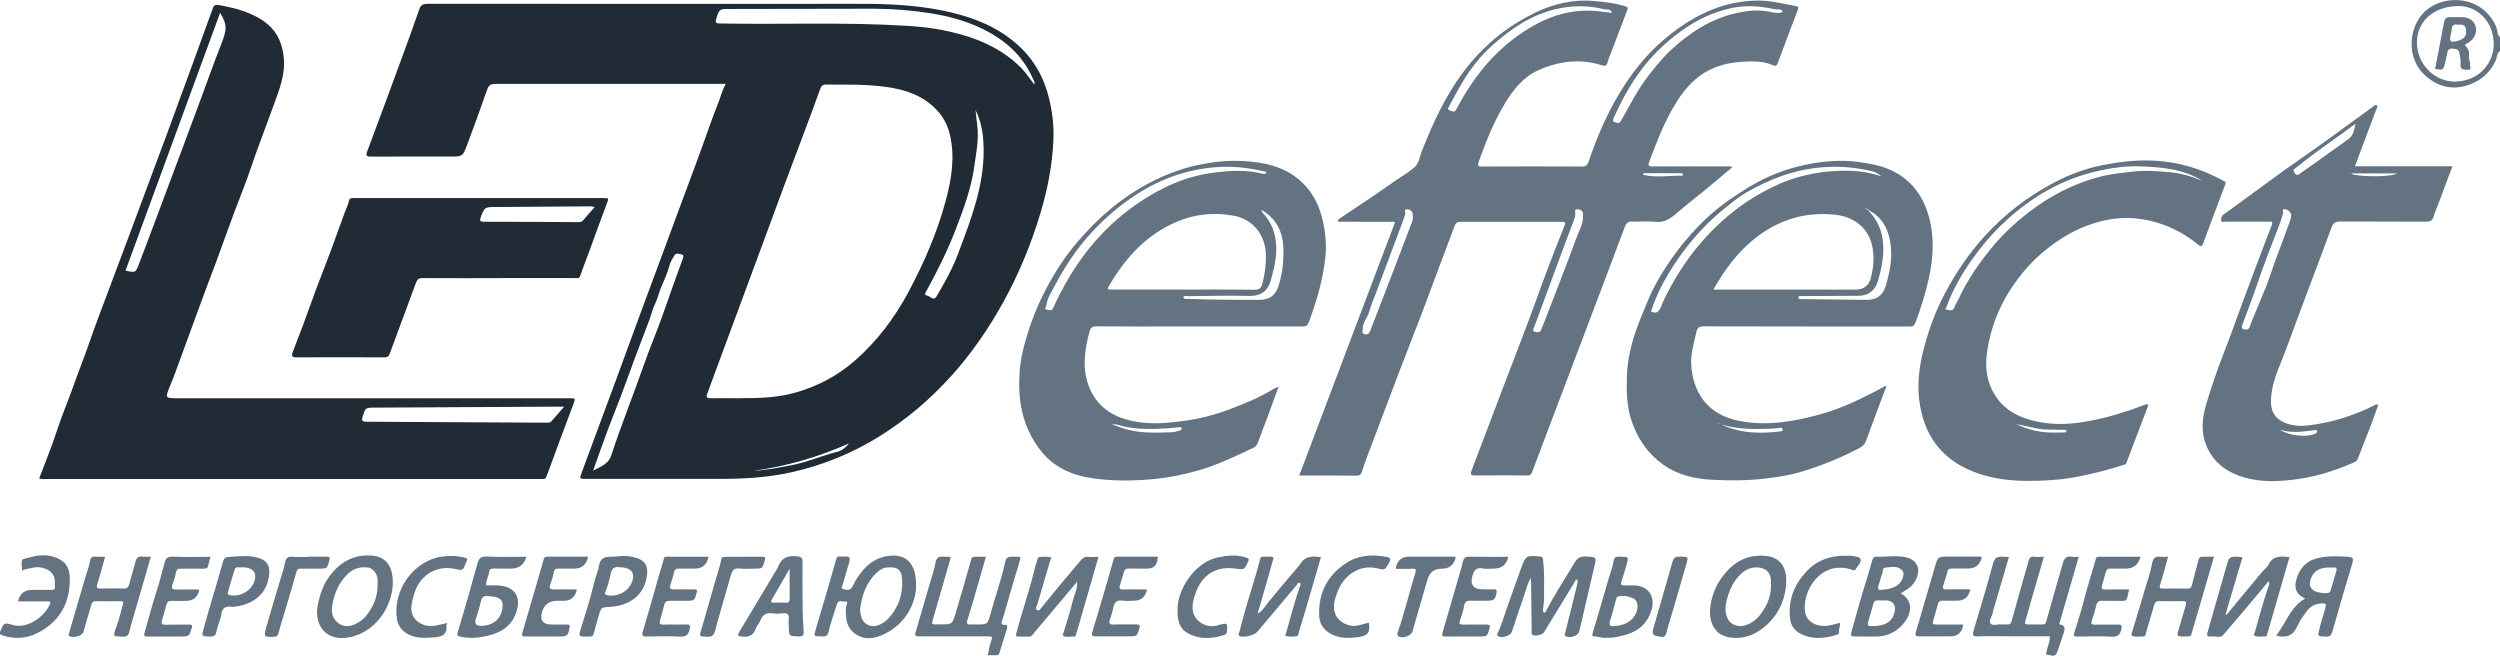
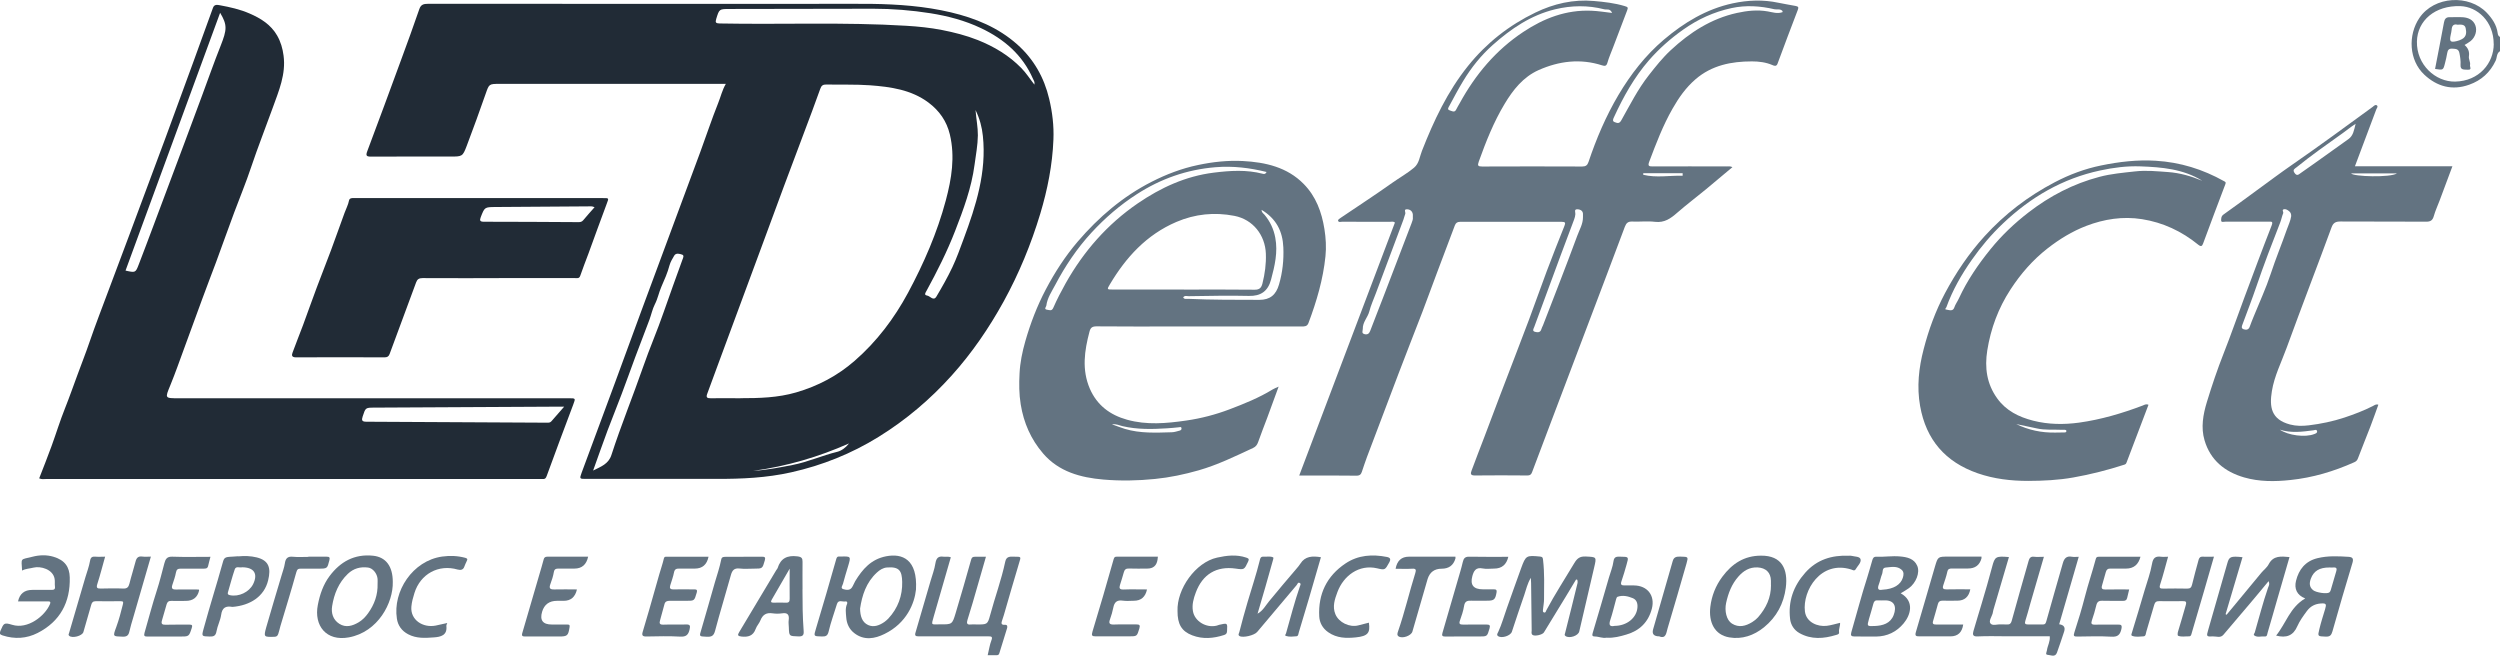
<svg xmlns="http://www.w3.org/2000/svg" width="122" height="32" viewBox="0 0 122 32" fill="none">
  <g clip-path="url(#clip0_73_1025)">
    <path d="M122 2.497C121.825 2.604 121.86 2.809 121.787 2.964C121.518 3.534 121.093 3.922 120.499 4.133C119.665 4.433 118.923 4.222 118.307 3.645C117.555 2.942 117.501 1.712 118.066 0.876C118.793 -0.199 120.49 -0.281 121.353 0.621C121.619 0.902 121.832 1.214 121.886 1.611C121.895 1.687 121.917 1.766 122 1.803V2.5V2.497ZM121.692 2.144C121.692 1.044 120.896 0.328 120.068 0.299C118.828 0.258 117.968 1.006 117.946 2.024C117.92 3.153 118.847 4.001 119.814 3.982C120.985 3.957 121.695 3.077 121.695 2.144H121.692Z" fill="#637381" />
    <path d="M35.427 4.093H24.387C23.86 4.093 23.87 4.096 23.701 4.575C23.403 5.423 23.099 6.271 22.778 7.113C22.575 7.646 22.559 7.64 21.963 7.64C20.678 7.64 19.393 7.637 18.108 7.643C17.883 7.643 17.839 7.599 17.924 7.375C18.483 5.896 19.025 4.414 19.571 2.929C19.875 2.1 20.18 1.274 20.465 0.438C20.542 0.218 20.678 0.186 20.884 0.186C27.029 0.189 33.178 0.189 39.323 0.189C40.392 0.189 41.461 0.177 42.53 0.189C43.831 0.208 45.122 0.3 46.4 0.602C47.606 0.889 48.71 1.343 49.639 2.166C50.445 2.882 50.953 3.78 51.2 4.824C51.356 5.477 51.435 6.145 51.407 6.811C51.359 8.04 51.121 9.245 50.766 10.427C50.318 11.915 49.728 13.347 48.98 14.709C48.266 16.002 47.438 17.219 46.442 18.325C45.392 19.492 44.208 20.495 42.873 21.321C41.553 22.137 40.135 22.708 38.612 23.049C37.406 23.32 36.195 23.373 34.967 23.37C32.838 23.364 30.706 23.37 28.578 23.37C28.286 23.37 28.276 23.367 28.381 23.077C28.933 21.579 29.491 20.082 30.046 18.584C30.459 17.465 30.865 16.345 31.277 15.229C31.852 13.675 32.429 12.12 33.006 10.566C33.397 9.513 33.79 8.463 34.177 7.41C34.469 6.618 34.732 5.817 35.046 5.032C35.17 4.726 35.24 4.402 35.424 4.086L35.427 4.093ZM36.138 19.432C37.051 19.432 37.955 19.41 38.847 19.151C39.922 18.839 40.877 18.332 41.708 17.607C42.787 16.667 43.637 15.541 44.313 14.286C45.084 12.849 45.734 11.357 46.156 9.778C46.438 8.721 46.613 7.656 46.353 6.561C46.197 5.912 45.842 5.404 45.312 5.007C44.468 4.376 43.463 4.238 42.454 4.162C41.749 4.112 41.036 4.14 40.328 4.124C40.157 4.121 40.084 4.175 40.027 4.339C39.77 5.064 39.497 5.783 39.227 6.502C38.904 7.362 38.58 8.223 38.257 9.087C37.886 10.083 37.521 11.08 37.153 12.076C36.626 13.501 36.096 14.926 35.57 16.352C35.398 16.815 35.227 17.279 35.056 17.742C34.875 18.237 34.694 18.732 34.51 19.224C34.447 19.394 34.51 19.438 34.678 19.435C35.163 19.426 35.649 19.435 36.134 19.435L36.138 19.432ZM50.48 4.124C50.505 3.995 50.445 3.922 50.41 3.847C49.9 2.68 49.002 1.908 47.869 1.372C47.086 1 46.254 0.782 45.404 0.646C44.481 0.501 43.548 0.426 42.612 0.426C40.278 0.426 37.943 0.432 35.608 0.438C35.094 0.438 35.1 0.441 34.951 0.924C34.897 1.097 34.935 1.141 35.113 1.145C38.152 1.204 41.191 1.072 44.23 1.258C44.814 1.293 45.395 1.353 45.963 1.463C46.556 1.58 47.146 1.728 47.717 1.955C48.52 2.276 49.236 2.705 49.839 3.32C50.077 3.56 50.255 3.847 50.477 4.127L50.48 4.124ZM28.945 22.963C29.332 22.768 29.694 22.645 29.837 22.204C30.306 20.756 30.881 19.35 31.382 17.912C31.696 17.004 32.083 16.121 32.394 15.213C32.686 14.365 32.997 13.527 33.298 12.685C33.33 12.596 33.403 12.464 33.289 12.426C33.171 12.385 32.987 12.328 32.901 12.476C32.816 12.625 32.721 12.77 32.673 12.946C32.578 13.312 32.419 13.662 32.27 14.006C32.15 14.28 32.099 14.576 31.959 14.844C31.839 15.081 31.785 15.349 31.693 15.601C31.464 16.21 31.23 16.815 31.001 17.424C30.779 18.02 30.567 18.622 30.341 19.218C30.116 19.817 29.872 20.413 29.647 21.012C29.412 21.642 29.19 22.279 28.945 22.96V22.963ZM47.606 5.37C47.641 5.817 47.723 6.208 47.72 6.606C47.714 7.088 47.622 7.561 47.558 8.04C47.409 9.169 47.016 10.222 46.61 11.269C46.219 12.278 45.731 13.246 45.211 14.198C45.166 14.28 45.077 14.397 45.239 14.422C45.392 14.444 45.553 14.715 45.699 14.469C45.978 13.999 46.248 13.523 46.48 13.031C46.689 12.587 46.854 12.123 47.025 11.66C47.628 10.039 48.151 8.403 47.964 6.634C47.92 6.208 47.815 5.802 47.606 5.37ZM41.432 21.639C39.941 22.301 38.393 22.755 36.75 22.979C37.419 22.938 38.047 22.812 38.672 22.692C39.421 22.547 40.116 22.229 40.855 22.049C41.077 21.995 41.28 21.835 41.429 21.642L41.432 21.639Z" fill="#212B36" />
    <path d="M1.913 23.342C2.116 22.818 2.325 22.295 2.516 21.768C2.738 21.16 2.928 20.535 3.169 19.933C3.388 19.385 3.582 18.826 3.788 18.272C3.978 17.751 4.184 17.234 4.362 16.711C4.667 15.819 5.012 14.942 5.339 14.059C5.653 13.217 5.971 12.379 6.285 11.537C6.891 9.91 7.5 8.286 8.102 6.659C8.543 5.47 8.978 4.275 9.413 3.083C9.743 2.185 10.069 1.283 10.393 0.381C10.456 0.205 10.602 0.233 10.723 0.255C11.221 0.347 11.71 0.454 12.179 0.659C12.731 0.898 13.216 1.201 13.524 1.734C13.699 2.04 13.794 2.368 13.838 2.715C13.959 3.623 13.607 4.43 13.312 5.253C12.963 6.221 12.585 7.176 12.258 8.15C12.008 8.904 11.7 9.639 11.424 10.383C11.126 11.184 10.84 11.991 10.545 12.792C10.32 13.397 10.085 13.999 9.863 14.608C9.568 15.409 9.279 16.213 8.981 17.017C8.762 17.616 8.55 18.218 8.309 18.808C8.049 19.441 8.036 19.435 8.718 19.435C15.069 19.435 21.424 19.435 27.775 19.435C28.095 19.435 28.089 19.435 27.975 19.741C27.54 20.901 27.102 22.061 26.68 23.225C26.636 23.345 26.595 23.386 26.48 23.376C26.427 23.373 26.373 23.376 26.319 23.376C18.296 23.376 10.272 23.376 2.249 23.376C2.145 23.376 2.037 23.401 1.916 23.345L1.913 23.342ZM6.126 13.205C6.608 13.312 6.615 13.315 6.773 12.902C7.008 12.297 7.233 11.691 7.462 11.083C7.982 9.702 8.499 8.317 9.016 6.936C9.289 6.205 9.559 5.477 9.831 4.745C10.142 3.91 10.434 3.071 10.764 2.242C11.081 1.441 11.097 1.22 10.742 0.624C9.2 4.824 7.668 9.005 6.126 13.205ZM27.531 19.845C27.362 19.845 27.264 19.845 27.169 19.845C24.203 19.861 21.24 19.877 18.273 19.892C17.829 19.892 17.839 19.898 17.699 20.321C17.636 20.507 17.661 20.58 17.877 20.58C20.814 20.592 23.752 20.611 26.69 20.627C26.769 20.627 26.845 20.633 26.909 20.558C27.099 20.334 27.293 20.116 27.534 19.842L27.531 19.845Z" fill="#212B36" />
    <path d="M84.543 8.157C84.105 8.523 83.683 8.882 83.258 9.232C82.788 9.617 82.303 9.986 81.846 10.383C81.529 10.661 81.225 10.881 80.761 10.825C80.4 10.78 80.025 10.828 79.657 10.812C79.448 10.803 79.362 10.884 79.292 11.067C78.706 12.637 78.109 14.205 77.516 15.772C76.923 17.342 76.326 18.909 75.733 20.479C75.409 21.334 75.086 22.185 74.765 23.043C74.724 23.156 74.664 23.206 74.534 23.203C73.68 23.197 72.827 23.191 71.974 23.203C71.751 23.206 71.758 23.106 71.812 22.967C72.018 22.412 72.231 21.86 72.443 21.308C72.691 20.656 72.935 20.003 73.182 19.35C73.658 18.099 74.144 16.853 74.616 15.598C74.911 14.813 75.184 14.022 75.479 13.24C75.758 12.499 76.05 11.758 76.345 11.023C76.406 10.869 76.386 10.825 76.215 10.825C74.562 10.828 72.909 10.828 71.253 10.825C71.114 10.825 71.044 10.878 70.996 11.001C70.711 11.764 70.419 12.524 70.134 13.287C69.892 13.927 69.661 14.57 69.417 15.21C69.029 16.219 68.633 17.222 68.249 18.231C67.732 19.587 67.221 20.946 66.707 22.305C66.618 22.541 66.542 22.781 66.46 23.02C66.419 23.143 66.362 23.213 66.2 23.213C65.283 23.2 64.366 23.206 63.402 23.206C64.963 19.079 66.517 14.974 68.072 10.862C67.992 10.79 67.9 10.825 67.814 10.825C67.04 10.825 66.269 10.825 65.495 10.821C65.426 10.821 65.315 10.869 65.296 10.758C65.289 10.724 65.378 10.661 65.432 10.626C66.269 10.058 67.12 9.507 67.945 8.92C68.297 8.671 68.677 8.46 69.007 8.182C69.255 7.974 69.28 7.643 69.391 7.363C69.969 5.887 70.638 4.465 71.644 3.213C72.545 2.094 73.642 1.233 74.93 0.612C75.825 0.18 76.78 -0.041 77.779 0.048C78.284 0.092 78.794 0.148 79.286 0.297C79.442 0.344 79.457 0.366 79.407 0.502C79.175 1.101 78.95 1.703 78.721 2.305C78.626 2.557 78.515 2.803 78.442 3.062C78.395 3.226 78.319 3.232 78.188 3.191C77.123 2.847 76.082 2.977 75.083 3.421C74.328 3.759 73.836 4.386 73.423 5.073C72.89 5.959 72.513 6.915 72.164 7.886C72.091 8.088 72.129 8.126 72.332 8.126C73.96 8.119 75.584 8.119 77.211 8.126C77.383 8.126 77.465 8.066 77.519 7.905C77.9 6.77 78.366 5.673 78.978 4.638C79.578 3.626 80.295 2.702 81.196 1.936C82.179 1.104 83.267 0.442 84.552 0.164C85.295 0.003 86.04 -0.025 86.795 0.136C87.068 0.196 87.347 0.234 87.623 0.29C87.737 0.316 87.791 0.338 87.734 0.479C87.395 1.356 87.068 2.236 86.741 3.115C86.687 3.257 86.573 3.21 86.5 3.178C86.177 3.037 85.825 2.996 85.495 2.996C84.492 2.996 83.537 3.182 82.741 3.869C82.265 4.279 81.919 4.777 81.618 5.307C81.148 6.13 80.815 7.009 80.482 7.892C80.403 8.104 80.469 8.122 80.657 8.122C81.862 8.116 83.064 8.119 84.27 8.122C84.353 8.122 84.445 8.1 84.552 8.163L84.543 8.157ZM86.995 0.59C86.986 0.558 86.986 0.536 86.976 0.527C86.865 0.42 86.719 0.479 86.592 0.451C85.901 0.29 85.2 0.243 84.502 0.394C83.639 0.58 82.862 0.934 82.132 1.451C81.513 1.889 80.958 2.381 80.469 2.942C79.749 3.771 79.219 4.723 78.763 5.717C78.721 5.805 78.668 5.915 78.794 5.959C78.905 5.997 79.013 6.064 79.118 5.874C79.54 5.127 79.921 4.361 80.46 3.674C80.799 3.242 81.136 2.816 81.535 2.447C82.462 1.586 83.505 0.908 84.765 0.631C85.257 0.524 85.758 0.467 86.272 0.558C86.497 0.596 86.748 0.688 86.995 0.59ZM78.668 0.628C78.572 0.401 78.41 0.483 78.29 0.454C77.49 0.249 76.688 0.262 75.888 0.454C74.705 0.741 73.737 1.403 72.849 2.192C72.278 2.699 71.799 3.298 71.403 3.954C71.161 4.351 70.946 4.761 70.727 5.168C70.689 5.237 70.606 5.345 70.746 5.386C70.847 5.414 70.984 5.521 71.066 5.338C71.114 5.234 71.18 5.137 71.234 5.036C71.999 3.639 72.995 2.447 74.337 1.558C75.343 0.889 76.431 0.47 77.665 0.524C77.989 0.536 78.309 0.59 78.664 0.631L78.668 0.628ZM68.947 10.617C68.947 10.544 68.95 10.506 68.947 10.471C68.928 10.298 68.804 10.213 68.655 10.213C68.484 10.213 68.608 10.361 68.576 10.44C68.538 10.531 68.522 10.629 68.487 10.72C68.04 11.922 67.589 13.12 67.139 14.321C67.031 14.611 66.898 14.898 66.822 15.198C66.745 15.494 66.495 15.718 66.504 16.049C66.504 16.153 66.428 16.26 66.584 16.305C66.723 16.342 66.812 16.292 66.866 16.147C67.072 15.598 67.291 15.059 67.5 14.51C67.964 13.306 68.42 12.098 68.884 10.894C68.922 10.793 68.96 10.692 68.947 10.62V10.617ZM77.249 10.591C77.249 10.556 77.249 10.519 77.249 10.484C77.265 10.295 77.135 10.222 76.986 10.213C76.796 10.2 76.885 10.364 76.878 10.449C76.872 10.541 76.85 10.623 76.818 10.708C76.596 11.301 76.374 11.89 76.152 12.483C75.723 13.64 75.295 14.8 74.87 15.958C74.838 16.04 74.756 16.156 74.911 16.194C75.029 16.223 75.165 16.241 75.216 16.071C75.235 16.002 75.27 15.942 75.298 15.876C75.565 15.188 75.831 14.504 76.095 13.817C76.39 13.047 76.688 12.278 76.97 11.506C77.078 11.209 77.253 10.929 77.249 10.594V10.591ZM82.113 8.573C82.113 8.532 82.113 8.494 82.113 8.453H80.19C80.19 8.479 80.19 8.504 80.19 8.529C80.828 8.687 81.475 8.558 82.119 8.576L82.113 8.573Z" fill="#637381" />
-     <path d="M92.068 18.817C91.719 19.748 91.379 20.64 91.053 21.535C90.996 21.69 90.9 21.775 90.761 21.851C89.847 22.336 88.895 22.724 87.906 23.02C87.287 23.206 86.64 23.298 85.996 23.37C85.174 23.462 84.349 23.452 83.528 23.411C82.684 23.367 81.859 23.172 81.158 22.67C80.406 22.131 79.905 21.4 79.616 20.523C79.384 19.823 79.369 19.104 79.391 18.379C79.422 17.326 79.721 16.342 80.127 15.377C80.327 14.905 80.501 14.422 80.745 13.968C81.171 13.174 81.672 12.429 82.252 11.739C82.646 11.272 83.064 10.831 83.521 10.43C84.089 9.935 84.714 9.513 85.361 9.122C86.218 8.605 87.141 8.239 88.112 8.04C88.924 7.873 89.752 7.791 90.596 7.892C91.17 7.962 91.732 8.059 92.252 8.293C93.308 8.766 93.902 9.63 94.168 10.72C94.4 11.666 94.336 12.609 94.133 13.558C93.975 14.293 93.746 15.002 93.489 15.705C93.419 15.901 93.334 15.936 93.153 15.936C89.819 15.932 86.484 15.936 83.15 15.926C82.918 15.926 82.833 15.992 82.782 16.213C82.665 16.736 82.497 17.257 82.531 17.796C82.611 19.104 83.283 20.224 84.857 20.536C86.227 20.807 87.56 20.574 88.876 20.205C89.917 19.912 90.881 19.442 91.83 18.931C91.897 18.896 91.957 18.852 92.065 18.824L92.068 18.817ZM91.1 10.207C91.129 10.244 91.157 10.285 91.215 10.254C91.183 10.307 91.227 10.336 91.256 10.364C91.754 10.897 91.919 11.553 91.906 12.246C91.897 12.72 91.789 13.189 91.662 13.653C91.525 14.151 91.205 14.432 90.691 14.435C89.812 14.438 88.93 14.444 88.052 14.447C87.998 14.447 87.944 14.447 87.89 14.447C87.839 14.447 87.766 14.438 87.763 14.51C87.757 14.602 87.839 14.589 87.899 14.595C87.944 14.599 87.988 14.599 88.032 14.599C89.057 14.611 90.079 14.624 91.103 14.633C91.573 14.636 91.881 14.416 92.017 13.968C92.239 13.237 92.379 12.492 92.23 11.726C92.109 11.092 91.798 10.579 91.208 10.26C91.186 10.21 91.145 10.2 91.094 10.213C91.1 10.181 91.084 10.165 91.056 10.165C91.046 10.165 91.037 10.178 91.027 10.184C91.049 10.194 91.075 10.2 91.097 10.21L91.1 10.207ZM83.61 14.132C83.74 14.132 83.845 14.132 83.95 14.132H90.548C90.952 14.132 91.203 13.94 91.3 13.555C91.433 13.019 91.484 12.477 91.348 11.938C91.135 11.102 90.466 10.569 89.527 10.475C87.883 10.311 86.484 10.843 85.285 11.941C84.603 12.562 84.083 13.309 83.61 14.135V14.132ZM91.792 8.598C91.611 8.416 91.43 8.375 91.259 8.334C90.355 8.129 89.447 8.085 88.518 8.208C87.398 8.353 86.392 8.75 85.418 9.28C84.863 9.582 84.384 9.986 83.902 10.386C82.57 11.506 81.113 13.448 80.571 15.204C80.876 15.355 80.987 15.154 81.079 14.92C81.091 14.889 81.097 14.851 81.113 14.819C81.989 12.931 83.22 11.326 84.908 10.08C85.409 9.708 85.948 9.406 86.503 9.128C87.541 8.611 88.648 8.371 89.8 8.334C90.45 8.312 91.1 8.371 91.789 8.598H91.792ZM83.994 20.709C84.93 21.16 85.916 21.176 86.919 21.047C86.97 21.04 86.998 21.009 86.995 20.958C86.995 20.886 86.944 20.87 86.887 20.876C86.754 20.889 86.621 20.914 86.487 20.917C85.647 20.952 84.809 20.962 83.991 20.712L83.994 20.709ZM83.851 20.665C83.851 20.665 83.88 20.678 83.896 20.681C83.902 20.681 83.908 20.671 83.915 20.665C83.899 20.659 83.886 20.652 83.87 20.652C83.864 20.652 83.858 20.662 83.851 20.665Z" fill="#637381" />
    <path d="M62.399 18.862C62.202 19.404 62.025 19.893 61.844 20.378C61.695 20.779 61.536 21.173 61.397 21.573C61.349 21.706 61.282 21.8 61.152 21.86C60.283 22.264 59.42 22.686 58.497 22.951C57.799 23.15 57.092 23.301 56.365 23.373C55.524 23.459 54.677 23.474 53.843 23.402C52.739 23.307 51.67 23.024 50.902 22.128C50.309 21.438 49.957 20.637 49.811 19.735C49.728 19.23 49.728 18.726 49.754 18.225C49.779 17.698 49.887 17.172 50.033 16.661C50.283 15.784 50.61 14.93 51.038 14.119C51.476 13.29 51.981 12.505 52.593 11.789C53.618 10.594 54.791 9.589 56.203 8.87C56.92 8.504 57.666 8.22 58.462 8.053C59.188 7.899 59.918 7.82 60.654 7.858C61.755 7.917 62.815 8.157 63.62 8.977C64.217 9.582 64.499 10.345 64.632 11.178C64.702 11.619 64.728 12.06 64.683 12.502C64.569 13.628 64.252 14.703 63.855 15.759C63.789 15.936 63.665 15.932 63.516 15.932C61.476 15.932 59.436 15.932 57.396 15.932C56.102 15.932 54.807 15.939 53.513 15.926C53.3 15.926 53.218 15.989 53.167 16.185C52.92 17.115 52.786 18.042 53.183 18.966C53.532 19.77 54.16 20.249 55.001 20.482C55.959 20.75 56.92 20.662 57.885 20.523C58.611 20.419 59.322 20.233 60.001 19.975C60.718 19.703 61.438 19.413 62.101 19.007C62.177 18.959 62.266 18.928 62.402 18.865L62.399 18.862ZM57.777 14.132C58.925 14.132 60.077 14.123 61.225 14.138C61.473 14.142 61.555 14.034 61.606 13.839C61.727 13.36 61.793 12.874 61.774 12.379C61.739 11.471 61.146 10.711 60.239 10.534C59.268 10.345 58.319 10.44 57.406 10.831C55.95 11.455 54.947 12.556 54.16 13.88C54.014 14.126 54.014 14.129 54.303 14.129C55.461 14.129 56.622 14.129 57.78 14.129L57.777 14.132ZM61.812 8.394C60.99 8.189 60.172 8.091 59.319 8.16C57.916 8.274 56.644 8.725 55.48 9.475C54.661 10.002 53.929 10.632 53.266 11.351C52.555 12.124 51.981 12.981 51.498 13.899C51.327 14.223 51.108 14.539 51.061 14.914C51.054 14.974 50.921 15.094 51.105 15.116C51.213 15.128 51.324 15.201 51.403 15.015C51.581 14.608 51.787 14.214 52.003 13.826C52.882 12.265 54.033 10.947 55.521 9.926C56.647 9.157 57.853 8.598 59.23 8.425C60.039 8.324 60.835 8.274 61.631 8.482C61.695 8.498 61.758 8.498 61.812 8.39V8.394ZM61.565 10.241C61.571 10.383 61.657 10.418 61.704 10.475C61.98 10.806 62.155 11.175 62.234 11.6C62.367 12.306 62.206 12.978 62.028 13.643C61.876 14.22 61.517 14.454 60.946 14.441C59.969 14.416 58.989 14.441 58.008 14.454C57.92 14.454 57.812 14.406 57.739 14.514C57.799 14.621 57.901 14.577 57.983 14.583C59.141 14.636 60.299 14.63 61.457 14.633C61.977 14.633 62.269 14.391 62.415 13.886C62.589 13.293 62.653 12.691 62.627 12.076C62.596 11.294 62.285 10.673 61.562 10.238L61.565 10.241ZM54.268 20.709C54.509 20.794 54.696 20.87 54.893 20.93C55.645 21.157 56.416 21.116 57.187 21.094C57.317 21.091 57.447 21.044 57.574 21.012C57.631 20.996 57.669 20.955 57.656 20.892C57.64 20.81 57.583 20.848 57.532 20.851C57.336 20.873 57.139 20.889 56.946 20.902C56.219 20.949 55.496 20.962 54.782 20.797C54.63 20.763 54.487 20.681 54.271 20.706L54.268 20.709Z" fill="#637381" />
    <path d="M104.846 19.754C104.491 20.69 104.133 21.623 103.781 22.557C103.755 22.62 103.746 22.648 103.673 22.674C102.854 22.938 102.02 23.153 101.176 23.301C100.453 23.43 99.717 23.465 98.977 23.468C98.134 23.468 97.309 23.373 96.512 23.096C94.933 22.547 93.993 21.46 93.702 19.817C93.534 18.874 93.638 17.947 93.873 17.045C94.117 16.099 94.454 15.176 94.917 14.305C95.45 13.306 96.078 12.373 96.846 11.528C97.832 10.443 98.974 9.573 100.269 8.895C100.982 8.52 101.741 8.236 102.531 8.075C103.406 7.895 104.301 7.788 105.205 7.845C106.395 7.917 107.499 8.261 108.533 8.841C108.599 8.879 108.638 8.888 108.596 8.993C108.228 9.951 107.873 10.913 107.515 11.874C107.464 12.01 107.419 12.057 107.273 11.941C106.471 11.288 105.554 10.856 104.529 10.695C103.597 10.547 102.683 10.689 101.804 11.026C101.119 11.291 100.503 11.669 99.923 12.12C99.196 12.688 98.609 13.363 98.111 14.129C97.518 15.04 97.15 16.03 96.979 17.099C96.846 17.944 96.95 18.729 97.464 19.442C97.899 20.047 98.521 20.35 99.219 20.529C99.958 20.719 100.722 20.725 101.461 20.624C102.527 20.476 103.562 20.17 104.57 19.788C104.65 19.757 104.729 19.697 104.853 19.757L104.846 19.754ZM107.457 8.813C106.534 8.245 105.497 8.157 104.453 8.119C103.793 8.094 103.137 8.179 102.493 8.318C100.652 8.712 99.098 9.62 97.74 10.91C97.172 11.449 96.677 12.035 96.23 12.672C95.722 13.394 95.285 14.157 94.983 14.993C94.968 15.034 94.882 15.094 94.974 15.106C95.11 15.128 95.301 15.21 95.367 15.012C95.421 14.851 95.523 14.718 95.592 14.567C95.995 13.691 96.538 12.899 97.144 12.152C97.683 11.487 98.305 10.897 98.987 10.37C100.028 9.566 101.173 8.967 102.454 8.63C103.022 8.479 103.603 8.431 104.187 8.365C104.735 8.302 105.272 8.359 105.808 8.397C106.372 8.438 106.924 8.595 107.454 8.816L107.457 8.813ZM98.381 20.69C98.984 20.987 99.625 21.122 100.297 21.11C100.449 21.11 100.602 21.11 100.754 21.103C100.798 21.103 100.846 21.087 100.84 21.028C100.833 20.983 100.795 20.977 100.76 20.974C100.697 20.974 100.633 20.974 100.573 20.974C100.183 20.955 99.79 20.996 99.403 20.908C99.063 20.832 98.724 20.763 98.381 20.693V20.69Z" fill="#637381" />
    <path d="M114.919 8.113H119.678C119.465 8.683 119.259 9.235 119.053 9.787C118.958 10.039 118.843 10.285 118.77 10.544C118.713 10.749 118.612 10.821 118.396 10.818C117.003 10.809 115.611 10.818 114.218 10.809C113.977 10.809 113.86 10.872 113.777 11.102C113.438 12.041 113.076 12.975 112.727 13.911C112.346 14.933 111.959 15.948 111.588 16.973C111.334 17.673 110.988 18.347 110.868 19.085C110.741 19.861 110.83 20.469 111.753 20.715C112.051 20.794 112.353 20.794 112.67 20.756C113.263 20.684 113.84 20.564 114.405 20.378C114.881 20.22 115.351 20.041 115.798 19.814C115.874 19.776 115.944 19.709 116.064 19.75C115.937 20.101 115.814 20.451 115.681 20.8C115.481 21.324 115.265 21.844 115.068 22.367C115.03 22.471 114.973 22.522 114.881 22.56C113.891 23.004 112.863 23.31 111.778 23.424C111.011 23.506 110.256 23.512 109.513 23.298C108.565 23.023 107.864 22.453 107.581 21.485C107.397 20.86 107.511 20.227 107.695 19.621C107.94 18.817 108.209 18.02 108.517 17.238C108.869 16.348 109.18 15.444 109.516 14.545C109.957 13.363 110.395 12.18 110.855 11.007C110.941 10.786 110.836 10.818 110.706 10.818C110.005 10.818 109.304 10.818 108.603 10.818C108.53 10.818 108.4 10.862 108.393 10.771C108.39 10.673 108.39 10.55 108.508 10.468C109.041 10.09 109.564 9.702 110.091 9.317C110.687 8.882 111.277 8.441 111.883 8.021C113.203 7.107 114.497 6.158 115.792 5.212C115.845 5.171 115.918 5.086 115.995 5.146C116.064 5.202 115.985 5.275 115.963 5.338C115.623 6.249 115.281 7.16 114.922 8.11L114.919 8.113ZM111.81 10.55C111.813 10.452 111.788 10.37 111.712 10.31C111.642 10.254 111.563 10.197 111.471 10.209C111.328 10.228 111.445 10.339 111.42 10.405C111.36 10.547 111.334 10.704 111.277 10.85C110.871 11.887 110.471 12.924 110.113 13.977C109.903 14.592 109.669 15.197 109.443 15.806C109.409 15.904 109.342 16.02 109.497 16.071C109.631 16.115 109.742 16.084 109.792 15.929C109.85 15.762 109.919 15.598 109.986 15.431C110.265 14.74 110.582 14.062 110.814 13.356C111.052 12.628 111.347 11.921 111.598 11.2C111.674 10.982 111.778 10.777 111.81 10.55ZM114.954 6.041C114.697 6.208 114.519 6.36 114.332 6.492C113.568 7.038 112.797 7.574 112.07 8.166C111.985 8.236 111.864 8.277 111.972 8.437C112.089 8.611 112.178 8.513 112.276 8.444C112.61 8.214 112.936 7.977 113.266 7.744C113.714 7.425 114.164 7.107 114.608 6.785C114.84 6.618 114.875 6.356 114.954 6.044V6.041ZM111.245 20.961C111.664 21.255 112.508 21.355 112.936 21.182C113.003 21.157 113.092 21.128 113.073 21.043C113.051 20.939 112.959 20.99 112.895 20.999C112.346 21.072 111.797 21.144 111.245 20.964V20.961ZM114.735 8.463C114.833 8.62 116.648 8.674 116.969 8.463H114.735Z" fill="#637381" />
    <path d="M24.339 13.574C23.099 13.574 21.861 13.577 20.621 13.571C20.45 13.571 20.364 13.624 20.307 13.779C19.879 14.945 19.441 16.109 19.013 17.276C18.965 17.402 18.895 17.439 18.759 17.439C17.322 17.433 15.884 17.43 14.447 17.439C14.219 17.439 14.232 17.326 14.279 17.2C14.441 16.752 14.622 16.314 14.787 15.869C15.015 15.251 15.234 14.627 15.466 14.009C15.691 13.407 15.929 12.811 16.154 12.209C16.379 11.603 16.592 10.995 16.814 10.389C16.887 10.188 16.992 9.995 17.033 9.781C17.049 9.693 17.119 9.674 17.192 9.667C17.255 9.661 17.319 9.667 17.379 9.667C21.395 9.667 25.408 9.667 29.425 9.667C29.729 9.667 29.713 9.661 29.609 9.942C29.304 10.749 29.015 11.562 28.717 12.373C28.584 12.732 28.441 13.091 28.317 13.454C28.267 13.605 28.165 13.571 28.064 13.571C26.823 13.571 25.586 13.571 24.346 13.571L24.339 13.574ZM29.015 10.112C28.882 10.049 28.784 10.071 28.689 10.071C27.188 10.08 25.691 10.09 24.19 10.102C23.644 10.106 23.651 10.109 23.46 10.598C23.397 10.761 23.425 10.821 23.613 10.821C25.148 10.821 26.684 10.831 28.219 10.84C28.311 10.84 28.387 10.834 28.457 10.752C28.631 10.541 28.819 10.336 29.018 10.109L29.015 10.112Z" fill="#212B36" />
    <path d="M98.035 27.188C97.781 28.052 97.528 28.913 97.274 29.774C97.258 29.834 97.255 29.894 97.236 29.953C97.185 30.111 97.045 30.307 97.134 30.423C97.236 30.556 97.467 30.455 97.645 30.471C97.743 30.48 97.842 30.464 97.94 30.474C98.07 30.486 98.134 30.43 98.168 30.307C98.441 29.326 98.714 28.349 98.996 27.371C99.028 27.258 99.085 27.144 99.257 27.169C99.406 27.188 99.558 27.172 99.742 27.172C99.517 27.951 99.298 28.702 99.079 29.455C99 29.733 98.927 30.017 98.838 30.291C98.797 30.423 98.819 30.474 98.962 30.474C99.203 30.474 99.447 30.471 99.688 30.474C99.818 30.474 99.834 30.407 99.866 30.297C100.126 29.358 100.399 28.424 100.665 27.488C100.729 27.261 100.837 27.116 101.109 27.169C101.211 27.188 101.322 27.172 101.442 27.172C101.278 27.746 101.116 28.295 100.957 28.847C100.802 29.386 100.643 29.925 100.488 30.464C100.718 30.496 100.798 30.616 100.729 30.824C100.614 31.167 100.503 31.511 100.38 31.848C100.291 32.094 100.075 31.962 99.929 31.956C99.793 31.949 99.878 31.823 99.891 31.732C99.92 31.508 100.056 31.306 100.028 31.051C99.349 31.051 98.667 31.051 97.988 31.051C97.493 31.051 96.998 31.032 96.506 31.057C96.259 31.07 96.262 30.953 96.303 30.799C96.43 30.348 96.576 29.9 96.706 29.452C96.88 28.859 97.058 28.267 97.214 27.668C97.347 27.163 97.388 27.128 98.035 27.185V27.188Z" fill="#637381" />
    <path d="M48.199 31.975C48.263 31.716 48.294 31.474 48.38 31.25C48.453 31.064 48.377 31.054 48.234 31.054C47.758 31.054 47.282 31.054 46.806 31.054C46.15 31.054 45.493 31.051 44.84 31.054C44.687 31.054 44.627 31.029 44.678 30.865C44.925 30.029 45.166 29.191 45.411 28.352C45.493 28.065 45.604 27.785 45.648 27.491C45.69 27.236 45.788 27.129 46.045 27.167C46.159 27.182 46.277 27.145 46.4 27.195C46.124 28.154 45.852 29.109 45.572 30.064C45.43 30.556 45.439 30.462 45.88 30.468C46.464 30.474 46.47 30.468 46.635 29.922C46.895 29.052 47.149 28.182 47.393 27.305C47.428 27.186 47.485 27.17 47.581 27.17C47.752 27.17 47.92 27.17 48.114 27.17C47.895 27.933 47.682 28.674 47.466 29.418C47.384 29.698 47.295 29.976 47.212 30.253C47.171 30.392 47.171 30.503 47.374 30.474C47.473 30.462 47.571 30.474 47.669 30.474C48.164 30.474 48.196 30.48 48.316 30.029C48.551 29.153 48.868 28.299 49.056 27.409C49.116 27.119 49.329 27.167 49.528 27.167C49.839 27.167 49.827 27.167 49.738 27.453C49.481 28.305 49.237 29.159 48.989 30.014C48.964 30.099 48.935 30.181 48.907 30.266C48.868 30.383 48.827 30.503 49.03 30.49C49.179 30.48 49.167 30.591 49.141 30.67C49.021 31.073 48.891 31.477 48.767 31.88C48.745 31.956 48.697 31.975 48.627 31.975C48.485 31.975 48.345 31.975 48.196 31.975H48.199Z" fill="#637381" />
    <path d="M44.7 28.771C44.63 29.439 44.249 30.407 43.164 30.937C42.689 31.171 42.168 31.268 41.689 30.896C41.439 30.704 41.318 30.43 41.296 30.13C41.28 29.913 41.239 29.689 41.337 29.471C41.366 29.405 41.337 29.335 41.252 29.351C41.112 29.38 40.915 29.244 40.842 29.48C40.706 29.925 40.544 30.363 40.439 30.811C40.389 31.035 40.29 31.067 40.097 31.06C39.697 31.048 39.703 31.06 39.821 30.669C40.157 29.54 40.493 28.412 40.81 27.28C40.855 27.122 40.937 27.163 41.02 27.16C41.534 27.144 41.531 27.147 41.388 27.627C41.302 27.913 41.213 28.2 41.137 28.491C41.115 28.576 40.995 28.708 41.16 28.752C41.296 28.79 41.47 28.825 41.575 28.667C41.639 28.573 41.677 28.459 41.734 28.361C42.089 27.778 42.505 27.292 43.241 27.147C44.031 26.993 44.782 27.292 44.7 28.765V28.771ZM41.972 29.695C41.978 30.061 42.064 30.363 42.365 30.502C42.641 30.628 42.923 30.518 43.168 30.345C43.231 30.297 43.294 30.244 43.349 30.187C43.821 29.682 44.043 29.064 44.027 28.399C44.015 27.86 43.891 27.645 43.285 27.693C43.088 27.709 42.93 27.813 42.79 27.942C42.264 28.427 42.067 29.061 41.972 29.698V29.695Z" fill="#637381" />
    <path d="M76.913 28.279C76.745 28.557 76.58 28.837 76.412 29.112C76.056 29.695 75.698 30.278 75.343 30.862C75.273 30.978 74.895 31.063 74.791 30.985C74.711 30.928 74.746 30.836 74.746 30.761C74.737 29.994 74.727 29.228 74.718 28.462C74.718 28.393 74.711 28.327 74.705 28.197C74.531 28.487 74.477 28.765 74.388 29.023C74.175 29.622 73.982 30.228 73.779 30.83C73.712 31.026 73.29 31.161 73.112 31.048C73.011 30.981 73.093 30.887 73.112 30.843C73.29 30.461 73.398 30.054 73.541 29.66C73.772 29.017 73.994 28.374 74.229 27.734C74.461 27.1 74.483 27.097 75.159 27.16C75.285 27.173 75.289 27.229 75.301 27.327C75.377 27.964 75.352 28.604 75.349 29.244C75.349 29.411 75.314 29.575 75.298 29.742C75.295 29.79 75.276 29.859 75.336 29.884C75.428 29.922 75.441 29.824 75.463 29.78C75.879 28.995 76.367 28.251 76.821 27.488C76.957 27.258 77.088 27.144 77.376 27.157C77.922 27.185 77.919 27.163 77.792 27.705C77.547 28.743 77.31 29.777 77.068 30.814C77.021 31.026 76.583 31.174 76.396 31.038C76.329 30.991 76.364 30.944 76.38 30.881C76.586 30.073 76.786 29.266 76.983 28.456C76.996 28.405 76.98 28.352 76.976 28.298C76.957 28.292 76.935 28.282 76.916 28.276L76.913 28.279Z" fill="#637381" />
-     <path d="M52.568 28.383C52.365 28.626 52.165 28.869 51.959 29.108C51.432 29.736 50.905 30.36 50.376 30.988C50.334 31.038 50.29 31.07 50.217 31.067C50.045 31.063 49.874 31.067 49.706 31.067C49.576 31.067 49.563 31.038 49.598 30.899C49.861 29.887 50.214 28.9 50.461 27.882C50.496 27.734 50.531 27.576 50.594 27.431C50.632 27.34 50.61 27.195 50.743 27.182C50.912 27.163 51.086 27.163 51.251 27.188C51.34 27.201 51.27 27.286 51.254 27.34C51.038 28.068 50.823 28.793 50.613 29.525C50.591 29.604 50.486 29.717 50.62 29.777C50.728 29.824 50.775 29.707 50.836 29.635C51.2 29.184 51.572 28.736 51.943 28.289C52.197 27.986 52.457 27.69 52.707 27.384C52.812 27.255 52.913 27.15 53.104 27.172C53.262 27.191 53.424 27.176 53.605 27.176C53.351 28.062 53.101 28.932 52.85 29.802C52.742 30.174 52.637 30.546 52.523 30.918C52.504 30.981 52.495 31.088 52.377 31.07C52.212 31.044 52.038 31.13 51.886 31.019C51.838 30.985 51.876 30.947 51.889 30.906C52.044 30.392 52.219 29.881 52.342 29.358C52.419 29.039 52.587 28.749 52.565 28.39L52.568 28.383Z" fill="#637381" />
    <path d="M110.706 28.361C110.392 28.74 110.1 29.096 109.802 29.446C109.37 29.957 108.936 30.464 108.504 30.975C108.358 31.148 108.168 31.051 108.003 31.057C107.664 31.073 107.667 31.063 107.765 30.723C108.079 29.641 108.387 28.563 108.695 27.482C108.784 27.163 108.86 27.131 109.434 27.191C109.158 28.122 108.882 29.049 108.609 29.972C108.625 29.982 108.641 29.991 108.657 30.001C108.812 29.815 108.968 29.626 109.123 29.439C109.532 28.945 109.938 28.45 110.351 27.954C110.468 27.813 110.63 27.696 110.712 27.535C110.941 27.097 111.322 27.15 111.728 27.185C111.521 27.895 111.318 28.601 111.112 29.31C110.96 29.834 110.814 30.36 110.658 30.881C110.636 30.953 110.643 31.076 110.509 31.06C110.344 31.041 110.17 31.12 110.014 31.013C109.948 30.966 110.014 30.922 110.03 30.874C110.243 30.146 110.43 29.408 110.678 28.689C110.706 28.604 110.779 28.516 110.706 28.361Z" fill="#637381" />
    <path d="M61.371 29.947C61.631 29.805 61.761 29.547 61.936 29.336C62.37 28.803 62.818 28.283 63.262 27.759C63.329 27.68 63.402 27.598 63.456 27.51C63.69 27.135 64.046 27.125 64.461 27.192C64.264 27.869 64.071 28.547 63.871 29.225C63.712 29.768 63.547 30.307 63.386 30.846C63.36 30.928 63.364 31.045 63.262 31.051C63.094 31.064 62.922 31.089 62.758 31.035C62.678 31.01 62.745 30.953 62.758 30.909C62.977 30.146 63.17 29.377 63.433 28.623C63.452 28.566 63.503 28.494 63.433 28.453C63.338 28.393 63.319 28.5 63.278 28.551C62.634 29.314 61.993 30.077 61.349 30.84C61.209 31.007 60.657 31.136 60.492 31.041C60.4 30.988 60.461 30.912 60.477 30.855C60.607 30.357 60.737 29.859 60.886 29.367C61.083 28.699 61.305 28.04 61.473 27.362C61.492 27.289 61.504 27.154 61.65 27.166C61.809 27.179 61.977 27.129 62.126 27.198C62.164 27.217 62.126 27.308 62.11 27.371C61.872 28.226 61.628 29.08 61.371 29.941V29.947Z" fill="#637381" />
    <path d="M92.753 28.951C93.435 29.336 93.245 30.007 92.896 30.423C92.55 30.837 92.096 31.06 91.544 31.064C91.195 31.064 90.847 31.06 90.498 31.06C90.345 31.06 90.298 31.016 90.345 30.852C90.605 29.96 90.837 29.061 91.123 28.175C91.211 27.901 91.284 27.62 91.367 27.343C91.395 27.248 91.43 27.163 91.563 27.169C91.947 27.185 92.331 27.119 92.718 27.154C93.073 27.185 93.41 27.261 93.562 27.614C93.705 27.945 93.499 28.447 93.159 28.699C93.039 28.787 92.905 28.86 92.756 28.951H92.753ZM91.471 30.55C91.881 30.534 92.252 30.427 92.41 30.017C92.572 29.594 92.439 29.285 91.963 29.298C91.855 29.298 91.747 29.307 91.64 29.298C91.506 29.285 91.449 29.345 91.418 29.468C91.354 29.717 91.275 29.963 91.205 30.209C91.107 30.562 91.107 30.562 91.471 30.55ZM91.862 28.778C92.433 28.749 92.753 28.519 92.855 28.204C92.902 28.062 92.921 27.914 92.801 27.806C92.572 27.602 92.29 27.674 92.023 27.696C91.836 27.712 91.893 27.901 91.846 28.011C91.779 28.175 91.751 28.352 91.687 28.519C91.608 28.73 91.652 28.822 91.859 28.778H91.862Z" fill="#637381" />
    <path d="M85.936 27.116C86.96 27.106 87.262 27.784 87.147 28.68C87.049 29.446 86.7 30.111 86.082 30.613C85.587 31.013 85.006 31.212 84.387 31.104C83.67 30.981 83.375 30.367 83.464 29.613C83.528 29.083 83.721 28.585 84.051 28.144C84.524 27.507 85.12 27.116 85.936 27.116ZM86.421 28.554C86.421 28.481 86.421 28.412 86.421 28.339C86.415 27.936 86.17 27.712 85.771 27.69C85.371 27.671 85.082 27.857 84.838 28.131C84.508 28.5 84.34 28.945 84.235 29.421C84.15 29.812 84.251 30.262 84.517 30.43C84.857 30.644 85.19 30.553 85.504 30.36C85.609 30.297 85.71 30.215 85.793 30.124C86.186 29.673 86.427 29.162 86.424 28.554H86.421Z" fill="#637381" />
    <path d="M19.168 28.399C19.193 29.408 18.457 30.84 17.023 31.104C15.919 31.309 15.313 30.527 15.51 29.522C15.608 29.011 15.773 28.528 16.081 28.115C16.605 27.415 17.293 27.024 18.207 27.119C18.832 27.185 19.168 27.633 19.168 28.399ZM18.426 28.491C18.426 28.412 18.432 28.33 18.426 28.251C18.403 27.983 18.191 27.724 17.959 27.696C17.585 27.649 17.255 27.737 16.973 28.005C16.522 28.437 16.303 28.986 16.208 29.578C16.154 29.916 16.249 30.244 16.56 30.442C16.877 30.644 17.201 30.546 17.499 30.37C17.686 30.259 17.835 30.105 17.962 29.928C18.273 29.496 18.442 29.023 18.426 28.487V28.491Z" fill="#637381" />
    <path d="M7.36 27.173C7.068 28.182 6.78 29.172 6.494 30.162C6.431 30.379 6.361 30.597 6.313 30.821C6.272 31.007 6.189 31.076 5.986 31.07C5.498 31.054 5.501 31.07 5.676 30.594C5.806 30.241 5.901 29.875 5.993 29.509C6.028 29.37 6.018 29.339 5.882 29.339C5.479 29.339 5.073 29.345 4.67 29.339C4.53 29.339 4.483 29.405 4.451 29.518C4.327 29.96 4.197 30.401 4.07 30.843C4.016 31.035 3.518 31.164 3.375 31.026C3.322 30.975 3.356 30.941 3.372 30.887C3.639 29.985 3.902 29.08 4.165 28.178C4.245 27.91 4.346 27.646 4.394 27.371C4.426 27.182 4.508 27.151 4.673 27.166C4.816 27.179 4.959 27.166 5.13 27.166C5 27.623 4.889 28.068 4.749 28.5C4.683 28.705 4.759 28.724 4.93 28.721C5.288 28.714 5.65 28.705 6.009 28.721C6.205 28.73 6.272 28.651 6.316 28.481C6.405 28.119 6.523 27.765 6.615 27.403C6.662 27.22 6.748 27.132 6.948 27.16C7.078 27.179 7.214 27.163 7.363 27.163L7.36 27.173Z" fill="#637381" />
    <path d="M105.801 27.173C105.671 27.636 105.56 28.081 105.418 28.516C105.354 28.708 105.418 28.727 105.579 28.724C105.966 28.718 106.35 28.715 106.737 28.724C106.886 28.727 106.94 28.664 106.972 28.532C107.074 28.125 107.178 27.721 107.292 27.318C107.315 27.239 107.359 27.16 107.48 27.166C107.657 27.176 107.835 27.166 108.041 27.166C107.87 27.759 107.708 28.327 107.543 28.891C107.346 29.559 107.147 30.225 106.956 30.893C106.934 30.975 106.921 31.057 106.817 31.054C106.639 31.048 106.455 31.095 106.287 31.023C106.261 31.01 106.265 30.887 106.287 30.824C106.423 30.401 106.534 29.969 106.661 29.547C106.721 29.345 106.661 29.336 106.503 29.336C106.125 29.336 105.747 29.345 105.37 29.336C105.224 29.332 105.164 29.389 105.126 29.515C104.999 29.954 104.869 30.392 104.739 30.83C104.713 30.919 104.72 31.048 104.602 31.054C104.418 31.064 104.228 31.098 104.047 31.029C103.99 31.007 104.012 30.956 104.031 30.896C104.247 30.2 104.453 29.5 104.659 28.8C104.786 28.374 104.942 27.951 105.018 27.52C105.069 27.217 105.192 27.132 105.468 27.169C105.563 27.182 105.665 27.169 105.798 27.169L105.801 27.173Z" fill="#637381" />
    <path d="M111.071 31.02C111.553 30.43 111.75 29.635 112.495 29.203C112.08 29.043 111.953 28.721 112.045 28.346C112.181 27.794 112.499 27.384 113.092 27.239C113.596 27.116 114.104 27.141 114.611 27.173C114.808 27.186 114.859 27.261 114.802 27.46C114.469 28.573 114.136 29.686 113.825 30.805C113.768 31.007 113.698 31.076 113.488 31.067C113.104 31.051 113.095 31.061 113.184 30.704C113.263 30.373 113.368 30.048 113.466 29.724C113.542 29.475 113.514 29.434 113.263 29.449C112.981 29.468 112.756 29.579 112.581 29.812C112.407 30.048 112.229 30.288 112.111 30.556C111.912 31.02 111.575 31.149 111.074 31.016L111.071 31.02ZM113.676 27.693C113.187 27.693 112.908 27.863 112.768 28.242C112.692 28.45 112.689 28.642 112.876 28.797C113.022 28.92 113.558 28.998 113.672 28.91C113.704 28.885 113.726 28.841 113.739 28.8C113.834 28.485 113.923 28.172 114.015 27.857C114.047 27.75 114.018 27.684 113.888 27.693C113.818 27.699 113.745 27.693 113.672 27.693H113.676Z" fill="#637381" />
-     <path d="M25.691 27.166C25.581 27.553 25.334 27.747 24.951 27.747C24.663 27.747 24.377 27.753 24.088 27.743C23.968 27.74 23.882 27.781 23.873 27.889C23.851 28.116 23.708 28.317 23.724 28.563C23.876 28.563 24.028 28.563 24.18 28.563C25.288 28.576 25.491 29.307 25.088 30.127C24.799 30.717 24.238 30.931 23.638 31.06C23.254 31.142 22.864 31.152 22.474 31.07C22.321 31.038 22.293 31.004 22.34 30.843C22.588 29.998 22.851 29.156 23.073 28.302C23.143 28.034 23.232 27.769 23.302 27.501C23.362 27.258 23.467 27.144 23.755 27.16C24.39 27.192 25.027 27.17 25.687 27.17L25.691 27.166ZM23.454 30.543C24.117 30.54 24.533 30.133 24.526 29.519C24.526 29.32 24.412 29.216 24.263 29.159C24.117 29.105 23.952 29.102 23.793 29.087C23.619 29.068 23.517 29.134 23.473 29.323C23.406 29.626 23.302 29.922 23.216 30.219C23.153 30.435 23.233 30.542 23.457 30.54L23.454 30.543Z" fill="#637381" />
    <path d="M39.161 28.759C39.161 29.433 39.167 30.111 39.218 30.783C39.234 30.978 39.189 31.067 38.961 31.057C38.51 31.038 38.51 31.057 38.495 30.616C38.491 30.499 38.472 30.382 38.488 30.269C38.523 30.013 38.45 29.884 38.161 29.931C38.012 29.953 37.854 29.953 37.705 29.931C37.403 29.884 37.219 29.994 37.108 30.275C37.051 30.423 36.927 30.543 36.877 30.691C36.753 31.038 36.502 31.098 36.179 31.063C36.004 31.044 35.982 30.991 36.071 30.849C36.677 29.84 37.279 28.828 37.886 27.816C37.904 27.784 37.936 27.762 37.946 27.727C38.095 27.245 38.418 27.087 38.913 27.15C39.12 27.176 39.167 27.242 39.164 27.418C39.158 27.863 39.164 28.311 39.164 28.755L39.161 28.759ZM38.533 27.756C38.225 28.292 37.946 28.774 37.667 29.253C37.606 29.358 37.609 29.414 37.755 29.411C37.952 29.405 38.149 29.402 38.346 29.411C38.51 29.421 38.539 29.345 38.536 29.203C38.529 28.743 38.536 28.279 38.536 27.753L38.533 27.756Z" fill="#637381" />
    <path d="M0.879 29.352C0.959 28.975 1.191 28.787 1.573 28.787C1.887 28.787 2.202 28.784 2.516 28.787C2.639 28.787 2.7 28.756 2.681 28.62C2.665 28.497 2.687 28.371 2.665 28.248C2.585 27.775 1.976 27.617 1.64 27.699C1.453 27.747 1.256 27.747 1.078 27.844C1.04 27.201 0.974 27.324 1.58 27.17C1.922 27.081 2.271 27.069 2.611 27.17C3.172 27.337 3.391 27.674 3.404 28.175C3.436 29.383 2.938 30.329 1.834 30.89C1.294 31.165 0.717 31.199 0.13 31.01C-0.01 30.966 -0.035 30.915 0.022 30.783C0.184 30.405 0.2 30.37 0.593 30.49C1.351 30.726 2.192 30.061 2.436 29.487C2.503 29.329 2.392 29.348 2.303 29.348C1.827 29.348 1.351 29.348 0.872 29.348L0.879 29.352Z" fill="#637381" />
    <path d="M78.401 31.117C78.217 31.164 78.023 31.06 77.817 31.06C77.706 31.06 77.687 31.007 77.725 30.884C77.998 29.985 78.255 29.08 78.518 28.178C78.594 27.917 78.702 27.661 78.737 27.396C78.769 27.15 78.905 27.163 79.08 27.166C79.486 27.172 79.489 27.166 79.375 27.557C79.296 27.828 79.223 28.099 79.127 28.367C79.07 28.531 79.127 28.572 79.28 28.569C79.432 28.563 79.584 28.569 79.737 28.569C80.396 28.576 80.774 29.064 80.612 29.698C80.441 30.357 80.019 30.776 79.368 30.966C79.061 31.057 78.75 31.142 78.401 31.12V31.117ZM78.782 30.543C79.394 30.543 79.876 30.146 79.908 29.632C79.921 29.436 79.863 29.266 79.679 29.19C79.442 29.093 79.188 29.033 78.934 29.124C78.896 29.137 78.874 29.209 78.861 29.26C78.769 29.591 78.693 29.928 78.582 30.256C78.502 30.496 78.553 30.59 78.782 30.546V30.543Z" fill="#637381" />
    <path d="M34.577 27.166C34.498 27.553 34.276 27.747 33.91 27.747C33.66 27.747 33.406 27.753 33.155 27.747C33.013 27.744 32.924 27.769 32.892 27.933C32.851 28.147 32.772 28.355 32.708 28.566C32.667 28.699 32.705 28.765 32.857 28.762C33.19 28.756 33.52 28.762 33.853 28.762C33.983 28.762 34.047 28.765 33.996 28.935C33.882 29.317 33.895 29.32 33.482 29.32C33.212 29.32 32.943 29.323 32.673 29.32C32.553 29.32 32.464 29.352 32.429 29.474C32.356 29.736 32.286 30.001 32.213 30.263C32.172 30.408 32.175 30.49 32.375 30.483C32.743 30.468 33.111 30.487 33.479 30.474C33.682 30.468 33.691 30.54 33.654 30.71C33.596 30.972 33.489 31.086 33.19 31.067C32.645 31.035 32.096 31.051 31.547 31.061C31.357 31.064 31.312 31.007 31.363 30.837C31.471 30.483 31.576 30.127 31.677 29.771C31.845 29.191 32.007 28.611 32.172 28.03C32.245 27.772 32.337 27.517 32.397 27.255C32.419 27.157 32.473 27.17 32.527 27.17C33.206 27.17 33.888 27.17 34.574 27.17L34.577 27.166Z" fill="#637381" />
    <path d="M10.272 27.166C10.228 27.337 10.187 27.479 10.155 27.624C10.123 27.753 10.028 27.75 9.927 27.75C9.559 27.75 9.191 27.75 8.823 27.75C8.686 27.75 8.616 27.781 8.588 27.933C8.55 28.141 8.477 28.343 8.41 28.544C8.356 28.711 8.407 28.771 8.582 28.768C8.956 28.762 9.333 28.768 9.701 28.768C9.711 28.797 9.717 28.806 9.717 28.812C9.639 29.153 9.421 29.323 9.064 29.323C8.829 29.323 8.597 29.333 8.363 29.323C8.226 29.317 8.163 29.38 8.131 29.49C8.055 29.752 7.982 30.017 7.903 30.279C7.855 30.442 7.909 30.493 8.08 30.487C8.467 30.474 8.851 30.487 9.238 30.48C9.387 30.48 9.397 30.524 9.356 30.651C9.222 31.064 9.226 31.064 8.766 31.064C8.245 31.064 7.725 31.06 7.202 31.064C7.059 31.064 7.008 31.041 7.052 30.884C7.252 30.19 7.433 29.493 7.655 28.809C7.795 28.377 7.903 27.933 8.02 27.494C8.074 27.296 8.137 27.157 8.401 27.166C9.019 27.189 9.638 27.173 10.272 27.173V27.166Z" fill="#637381" />
    <path d="M28.701 27.166C28.619 27.553 28.396 27.747 28.032 27.747C27.772 27.747 27.512 27.747 27.251 27.747C27.131 27.747 27.055 27.769 27.029 27.914C26.994 28.112 26.934 28.308 26.861 28.497C26.785 28.699 26.829 28.771 27.052 28.765C27.416 28.753 27.784 28.765 28.155 28.765C28.071 29.135 27.855 29.32 27.508 29.32H27.185C26.804 29.32 26.561 29.498 26.455 29.853C26.332 30.269 26.491 30.477 26.931 30.477C27.182 30.477 27.435 30.48 27.686 30.477C27.8 30.477 27.81 30.512 27.794 30.613C27.73 31.02 27.689 31.061 27.283 31.061C26.734 31.061 26.185 31.061 25.64 31.061C25.503 31.061 25.44 31.045 25.491 30.881C25.77 29.938 26.043 28.989 26.319 28.043C26.389 27.8 26.465 27.558 26.528 27.311C26.553 27.207 26.601 27.166 26.712 27.166C27.369 27.17 28.022 27.166 28.701 27.166Z" fill="#637381" />
    <path d="M95.805 30.474C95.75 30.86 95.544 31.054 95.186 31.054C94.685 31.054 94.181 31.051 93.68 31.054C93.511 31.054 93.435 31.044 93.496 30.84C93.816 29.774 94.114 28.702 94.431 27.633C94.571 27.16 94.58 27.163 95.088 27.163H96.697C96.697 27.21 96.7 27.229 96.697 27.245C96.608 27.579 96.387 27.745 96.033 27.743C95.773 27.743 95.513 27.743 95.253 27.743C95.132 27.743 95.059 27.762 95.028 27.907C94.98 28.131 94.901 28.346 94.831 28.563C94.78 28.714 94.831 28.765 94.993 28.762C95.377 28.752 95.761 28.759 96.151 28.759C96.079 29.128 95.868 29.313 95.519 29.313C95.278 29.313 95.034 29.32 94.793 29.313C94.676 29.31 94.606 29.354 94.574 29.462C94.492 29.742 94.422 30.023 94.336 30.3C94.285 30.461 94.365 30.477 94.495 30.477C94.926 30.474 95.355 30.477 95.811 30.477L95.805 30.474Z" fill="#637381" />
    <path d="M55.975 28.762C55.897 29.132 55.682 29.317 55.331 29.317C55.15 29.317 54.969 29.339 54.791 29.311C54.512 29.27 54.382 29.383 54.331 29.645C54.29 29.843 54.236 30.039 54.166 30.228C54.09 30.436 54.163 30.483 54.37 30.477C54.728 30.461 55.09 30.477 55.448 30.471C55.607 30.471 55.651 30.506 55.6 30.673C55.483 31.051 55.493 31.054 55.093 31.054C54.553 31.054 54.014 31.054 53.475 31.054C53.291 31.054 53.253 31.02 53.313 30.821C53.672 29.645 54.014 28.465 54.347 27.286C54.379 27.179 54.417 27.166 54.503 27.166C55.166 27.166 55.832 27.166 56.505 27.166C56.498 27.226 56.495 27.277 56.486 27.324C56.439 27.606 56.273 27.747 55.987 27.747C55.692 27.747 55.394 27.756 55.099 27.744C54.944 27.737 54.877 27.794 54.839 27.939C54.788 28.144 54.715 28.343 54.655 28.547C54.611 28.693 54.627 28.774 54.823 28.768C55.197 28.753 55.575 28.765 55.981 28.765L55.975 28.762Z" fill="#637381" />
    <path d="M104.456 27.166C104.357 27.553 104.122 27.747 103.752 27.747C103.501 27.747 103.251 27.753 102.997 27.747C102.864 27.74 102.797 27.797 102.765 27.914C102.702 28.134 102.642 28.352 102.578 28.573C102.534 28.724 102.588 28.771 102.746 28.768C103.13 28.759 103.514 28.765 103.904 28.765C103.866 28.92 103.838 29.046 103.806 29.175C103.781 29.292 103.708 29.326 103.59 29.323C103.257 29.317 102.927 29.329 102.594 29.317C102.42 29.311 102.34 29.37 102.299 29.541C102.242 29.79 102.166 30.036 102.083 30.279C102.033 30.43 102.061 30.487 102.232 30.483C102.6 30.474 102.968 30.483 103.336 30.48C103.498 30.48 103.571 30.483 103.524 30.698C103.457 30.994 103.333 31.089 103.022 31.07C102.477 31.038 101.928 31.057 101.382 31.064C101.217 31.064 101.166 31.048 101.23 30.859C101.42 30.282 101.595 29.695 101.747 29.106C101.902 28.5 102.106 27.907 102.267 27.302C102.293 27.207 102.312 27.17 102.413 27.17C103.086 27.17 103.758 27.17 104.45 27.17L104.456 27.166Z" fill="#637381" />
    <path d="M73.607 27.167C73.519 27.553 73.288 27.747 72.916 27.747C72.729 27.747 72.532 27.778 72.351 27.74C72.018 27.671 71.92 27.863 71.85 28.116C71.734 28.544 71.905 28.759 72.364 28.759C72.545 28.759 72.722 28.765 72.903 28.759C73.033 28.756 73.049 28.812 73.03 28.923C72.97 29.257 72.909 29.314 72.576 29.314C72.316 29.314 72.056 29.323 71.796 29.314C71.599 29.304 71.482 29.345 71.447 29.572C71.409 29.815 71.326 30.052 71.244 30.285C71.184 30.455 71.25 30.48 71.399 30.48C71.777 30.474 72.154 30.48 72.532 30.477C72.691 30.477 72.738 30.512 72.687 30.676C72.573 31.057 72.583 31.061 72.177 31.061C71.628 31.061 71.082 31.054 70.533 31.064C70.378 31.064 70.352 31.016 70.394 30.878C70.641 30.042 70.882 29.203 71.123 28.368C71.212 28.056 71.311 27.747 71.383 27.431C71.425 27.252 71.488 27.163 71.698 27.167C72.326 27.179 72.954 27.173 73.607 27.173V27.167Z" fill="#637381" />
    <path d="M11.621 27.151C11.925 27.122 12.23 27.128 12.528 27.201C13.131 27.352 13.229 27.727 13.086 28.317C12.893 29.121 12.198 29.544 11.357 29.616C11.348 29.616 11.338 29.616 11.332 29.616C11.018 29.559 10.84 29.654 10.793 30.001C10.755 30.275 10.612 30.537 10.564 30.811C10.526 31.035 10.418 31.07 10.222 31.063C9.85 31.051 9.835 31.057 9.927 30.716C10.079 30.143 10.253 29.578 10.418 29.008C10.555 28.538 10.701 28.074 10.828 27.601C10.939 27.188 10.929 27.185 11.361 27.163C11.449 27.16 11.538 27.151 11.63 27.144L11.621 27.151ZM11.814 27.683C11.706 27.721 11.516 27.608 11.456 27.784C11.329 28.153 11.234 28.532 11.123 28.904C11.097 28.989 11.129 29.026 11.221 29.045C11.652 29.137 12.16 28.897 12.354 28.503C12.598 27.999 12.401 27.686 11.814 27.683Z" fill="#637381" />
-     <path d="M30.195 27.147C30.392 27.109 30.649 27.128 30.89 27.182C31.525 27.321 31.686 27.642 31.528 28.317C31.338 29.124 30.621 29.562 29.799 29.613C29.345 29.641 29.339 29.619 29.215 30.048C29.133 30.335 29.047 30.622 28.977 30.915C28.939 31.076 28.834 31.063 28.714 31.067C28.213 31.07 28.222 31.076 28.371 30.6C28.596 29.875 28.825 29.153 29 28.412C29.066 28.134 29.19 27.869 29.237 27.589C29.294 27.255 29.491 27.163 29.789 27.169C29.907 27.169 30.021 27.157 30.192 27.147H30.195ZM30.227 27.683C30.018 27.636 29.856 27.727 29.805 27.983C29.742 28.295 29.663 28.604 29.536 28.897C29.504 28.973 29.52 29.023 29.621 29.045C30.053 29.143 30.564 28.926 30.776 28.541C31.058 28.024 30.858 27.683 30.227 27.683Z" fill="#637381" />
    <path d="M57.463 29.822C57.422 28.75 58.335 27.444 59.395 27.211C59.867 27.107 60.34 27.05 60.816 27.211C60.946 27.255 60.965 27.287 60.905 27.413C60.718 27.804 60.724 27.807 60.299 27.747C59.36 27.614 58.684 28.027 58.354 28.917C58.243 29.213 58.161 29.509 58.215 29.822C58.297 30.32 58.865 30.657 59.376 30.531C59.417 30.521 59.458 30.499 59.499 30.49C59.909 30.395 59.902 30.395 59.88 30.799C59.874 30.909 59.833 30.957 59.737 30.988C59.22 31.155 58.697 31.203 58.18 31.004C57.66 30.805 57.46 30.458 57.463 29.818V29.822Z" fill="#637381" />
    <path d="M89.796 30.392C89.806 30.559 89.724 30.698 89.746 30.852C89.761 30.95 89.669 30.966 89.606 30.985C88.997 31.171 88.394 31.221 87.814 30.896C87.544 30.745 87.388 30.483 87.357 30.209C87.255 29.352 87.515 28.601 88.099 27.945C88.673 27.302 89.394 27.088 90.222 27.119C90.266 27.119 90.314 27.113 90.355 27.125C90.513 27.166 90.764 27.151 90.796 27.296C90.834 27.46 90.647 27.62 90.555 27.781C90.498 27.882 90.396 27.81 90.339 27.791C88.857 27.327 87.956 28.816 88.08 29.837C88.147 30.376 88.708 30.594 89.146 30.54C89.356 30.515 89.562 30.449 89.793 30.395L89.796 30.392Z" fill="#637381" />
    <path d="M66.802 30.392C66.875 30.881 66.755 31.044 66.168 31.104C65.705 31.152 65.242 31.148 64.82 30.855C64.534 30.657 64.394 30.376 64.379 30.083C64.322 28.998 64.74 28.112 65.66 27.497C66.276 27.084 66.967 27.04 67.678 27.179C67.849 27.213 67.884 27.289 67.792 27.453C67.592 27.809 67.599 27.828 67.205 27.734C66.317 27.526 65.562 28.099 65.267 28.891C65.137 29.241 65.013 29.594 65.165 29.969C65.33 30.376 65.86 30.631 66.288 30.518C66.46 30.474 66.631 30.43 66.802 30.386V30.392Z" fill="#637381" />
    <path d="M21.826 30.402C21.801 30.474 21.779 30.509 21.782 30.537C21.842 31.01 21.5 31.083 21.17 31.105C20.748 31.136 20.323 31.165 19.92 30.953C19.599 30.786 19.415 30.515 19.368 30.19C19.162 28.86 20.132 27.365 21.576 27.16C21.963 27.107 22.328 27.122 22.699 27.22C22.804 27.248 22.829 27.283 22.778 27.378C22.731 27.469 22.693 27.567 22.654 27.665C22.604 27.8 22.49 27.838 22.334 27.794C21.401 27.523 20.513 28.008 20.224 28.942C20.158 29.159 20.094 29.37 20.075 29.607C20.021 30.253 20.637 30.651 21.262 30.528C21.439 30.493 21.614 30.449 21.83 30.402H21.826Z" fill="#637381" />
    <path d="M68.106 27.753C68.176 27.362 68.393 27.166 68.757 27.166H71.025C71.025 27.211 71.031 27.236 71.025 27.258C70.928 27.588 70.704 27.753 70.352 27.753C70.001 27.753 69.773 27.921 69.667 28.257C69.42 29.112 69.172 29.966 68.925 30.821C68.865 31.026 68.433 31.18 68.249 31.054C68.163 30.994 68.195 30.9 68.224 30.814C68.55 29.875 68.772 28.907 69.068 27.961C69.112 27.813 69.106 27.74 68.915 27.753C68.649 27.769 68.382 27.756 68.109 27.756L68.106 27.753Z" fill="#637381" />
    <path d="M36.293 27.167C36.588 27.167 36.886 27.173 37.181 27.167C37.334 27.163 37.362 27.208 37.321 27.353C37.207 27.747 37.213 27.75 36.797 27.75C36.563 27.75 36.328 27.772 36.099 27.744C35.827 27.712 35.731 27.832 35.665 28.072C35.414 28.98 35.135 29.878 34.894 30.79C34.827 31.039 34.716 31.083 34.488 31.073C34.104 31.054 34.12 31.073 34.228 30.711C34.456 29.951 34.662 29.188 34.884 28.428C34.995 28.053 35.122 27.681 35.198 27.296C35.224 27.167 35.332 27.173 35.433 27.173C35.719 27.173 36.007 27.173 36.293 27.173V27.167Z" fill="#637381" />
    <path d="M15.05 27.166C15.345 27.166 15.643 27.169 15.938 27.166C16.069 27.166 16.11 27.198 16.075 27.337C15.97 27.75 15.976 27.75 15.532 27.75C15.253 27.75 14.974 27.756 14.698 27.75C14.555 27.747 14.501 27.772 14.457 27.936C14.216 28.809 13.946 29.676 13.686 30.546C13.648 30.673 13.626 30.802 13.581 30.928C13.543 31.038 13.499 31.073 13.381 31.076C12.877 31.089 12.861 31.089 12.991 30.616C13.232 29.761 13.496 28.913 13.746 28.062C13.8 27.876 13.87 27.693 13.899 27.504C13.933 27.264 14.022 27.141 14.292 27.169C14.539 27.195 14.793 27.176 15.047 27.176L15.05 27.166Z" fill="#637381" />
    <path d="M80.974 31.054C80.707 31.054 80.607 30.939 80.672 30.71C80.993 29.597 81.313 28.488 81.63 27.375C81.691 27.16 81.84 27.16 82.017 27.163C82.389 27.173 82.395 27.166 82.3 27.504C81.995 28.56 81.694 29.616 81.377 30.669C81.316 30.862 81.31 31.19 80.977 31.057L80.974 31.054Z" fill="#637381" />
    <path d="M120.277 2.201C120.449 2.349 120.515 2.529 120.484 2.737C120.458 2.891 120.569 3.03 120.537 3.178C120.518 3.257 120.652 3.418 120.423 3.402C120.252 3.39 120.058 3.431 120.074 3.169C120.087 2.973 120.058 2.784 120.02 2.592C119.979 2.384 119.846 2.387 119.684 2.374C119.51 2.362 119.449 2.434 119.424 2.589C119.399 2.756 119.357 2.917 119.316 3.081C119.23 3.427 119.227 3.427 118.831 3.364C118.977 2.604 119.129 1.845 119.268 1.085C119.3 0.918 119.373 0.832 119.551 0.839C119.767 0.845 119.982 0.826 120.198 0.842C120.461 0.864 120.693 0.968 120.794 1.23C120.899 1.491 120.794 1.819 120.569 2.002C120.487 2.068 120.392 2.119 120.277 2.191V2.201ZM119.932 1.208C119.744 1.157 119.652 1.245 119.64 1.447C119.633 1.536 119.611 1.621 119.592 1.709C119.525 2.027 119.576 2.081 119.893 2.005C119.979 1.986 120.065 1.952 120.141 1.911C120.369 1.791 120.369 1.58 120.325 1.375C120.284 1.182 120.106 1.198 119.932 1.204V1.208Z" fill="#637381" />
  </g>
  <defs>
    <clipPath id="clip0_73_1025">
      <rect width="122" height="32" fill="white" />
    </clipPath>
  </defs>
</svg>